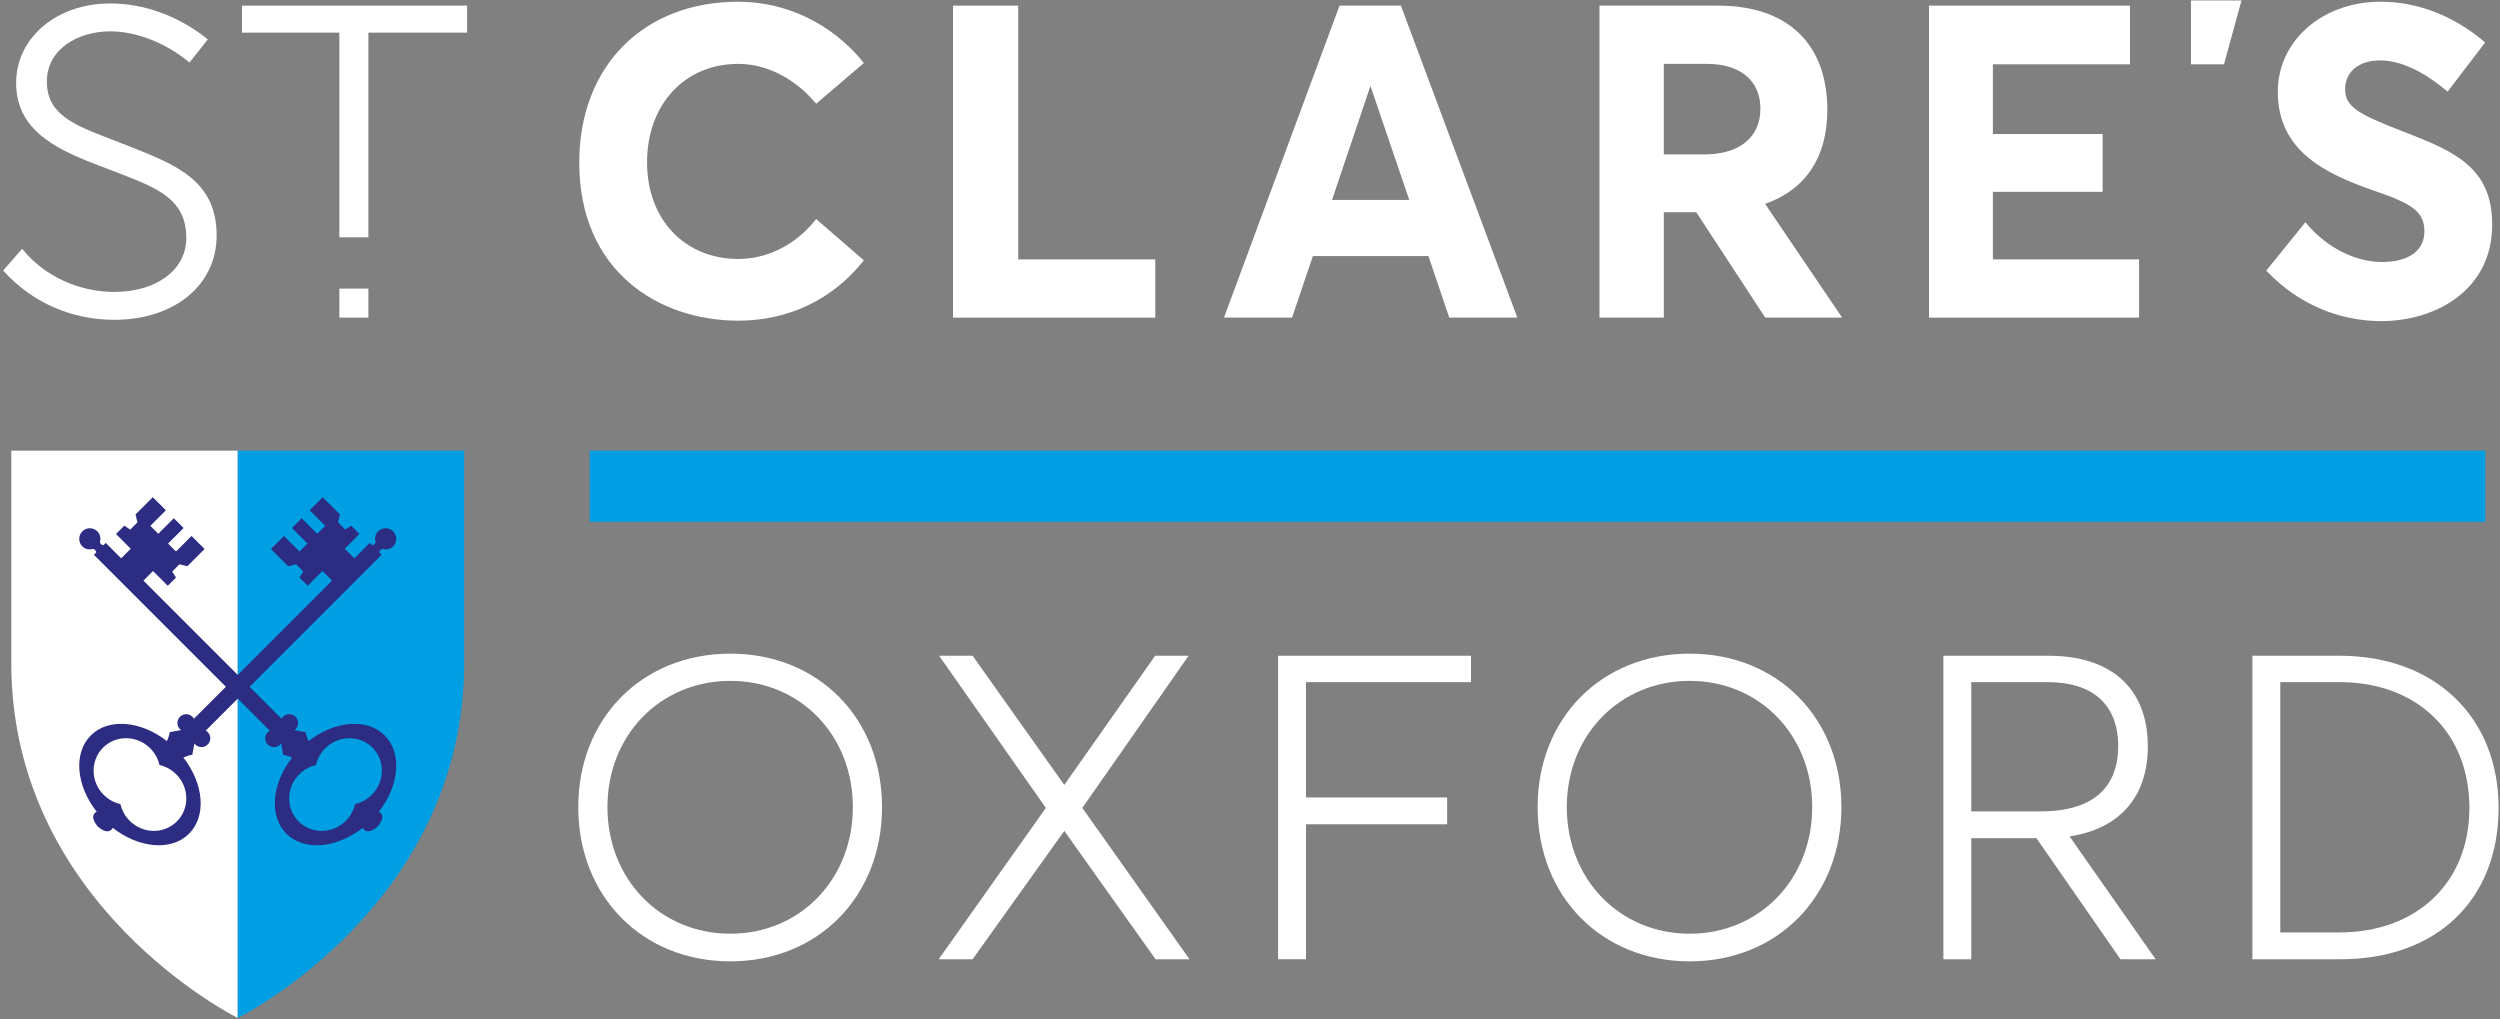
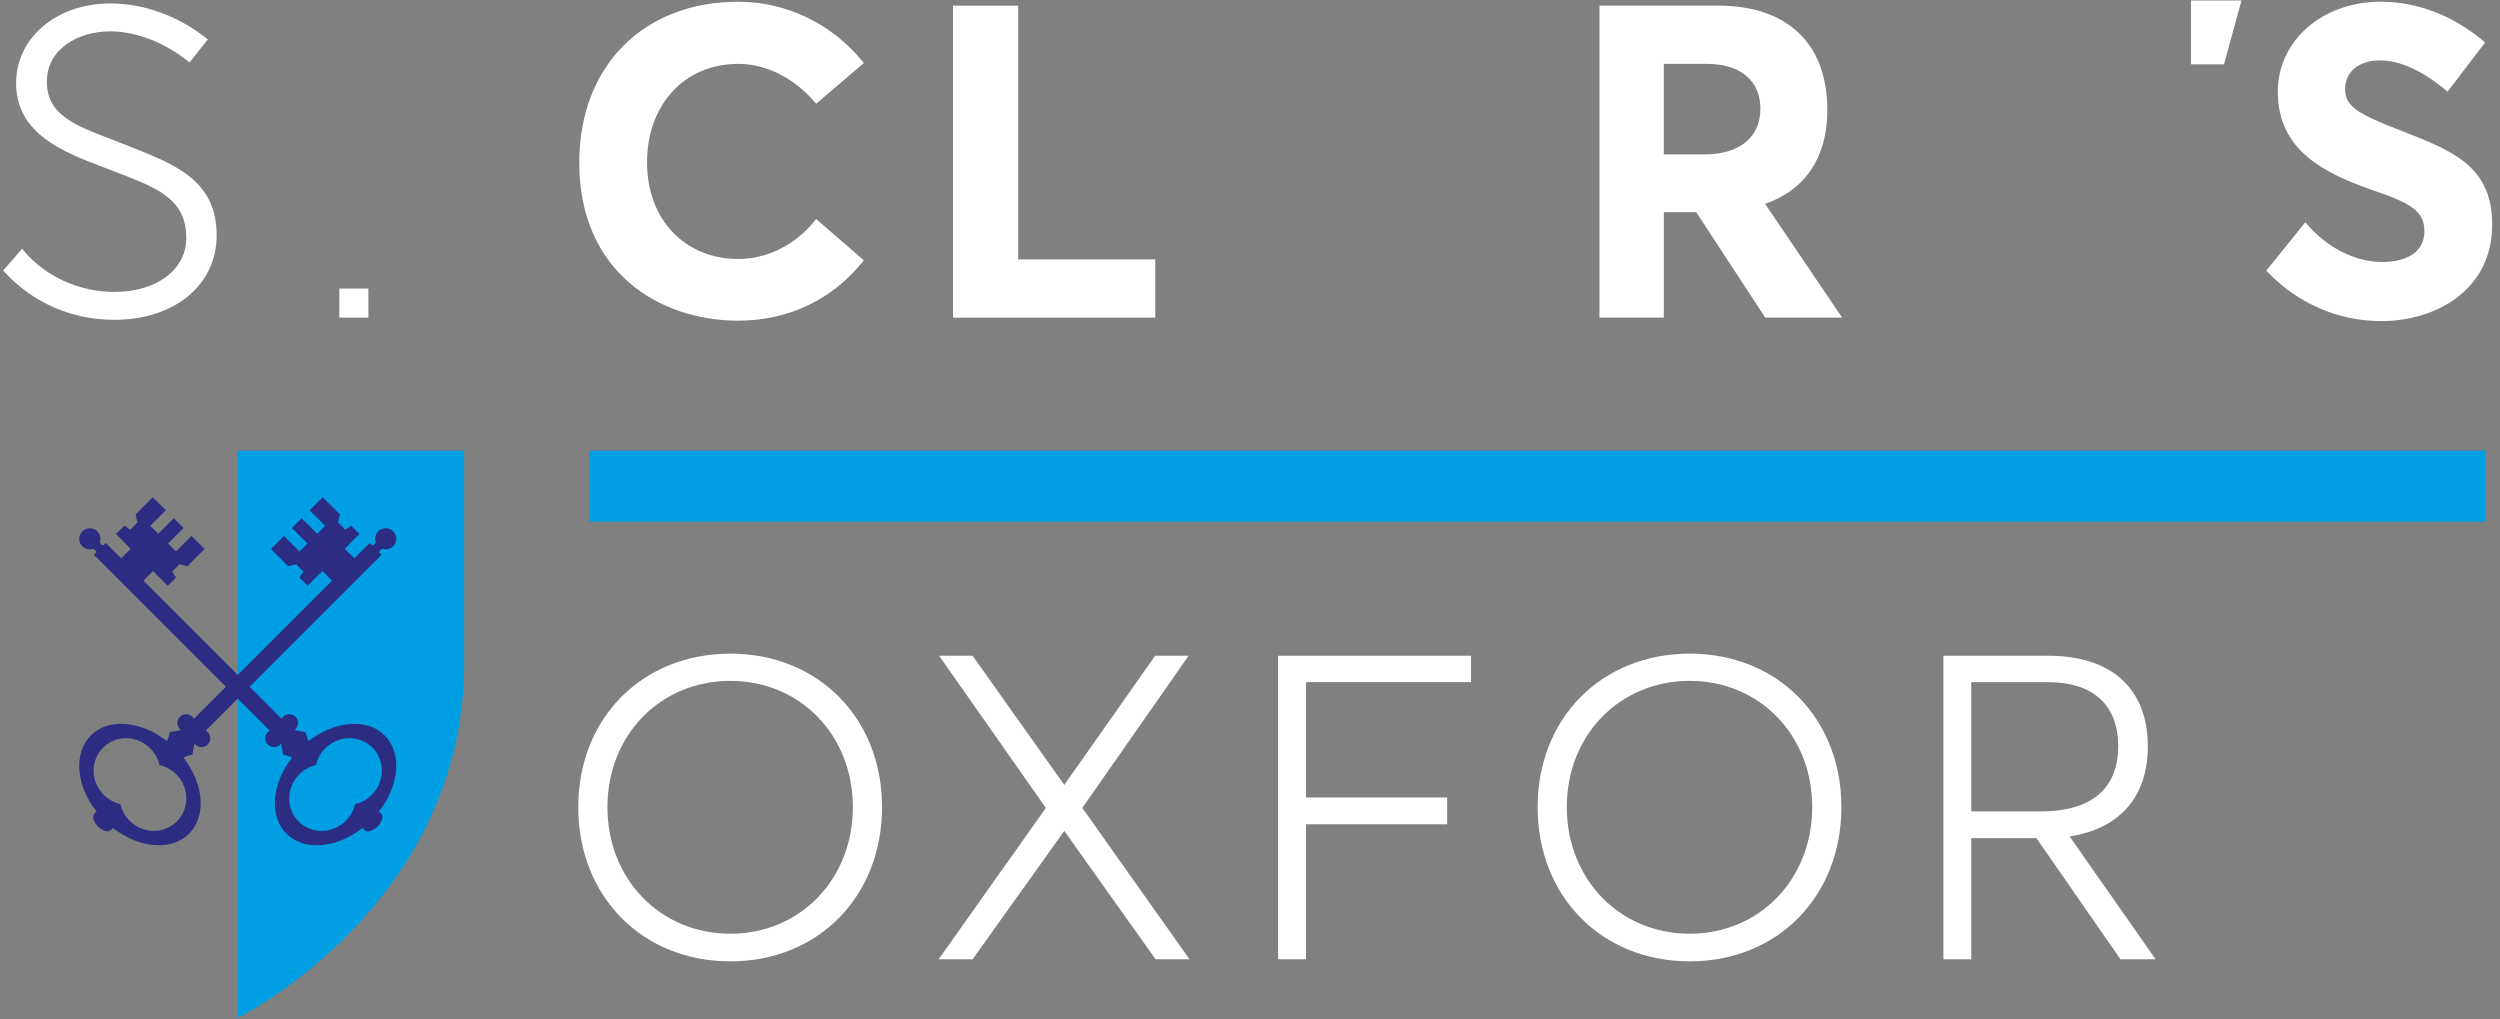
<svg xmlns="http://www.w3.org/2000/svg" version="1.1" x="0px" y="0px" width="721px" height="294px" viewBox="-0.912 -0.13 721 294" overflow="visible" enable-background="new -0.912 -0.13 721 294" xml:space="preserve">
  <rect x="-0.912" y="-0.13" width="721" height="294" fill="#808080" stroke="none" />
  <defs>
</defs>
  <polygon fill="#009FE3" points="169.144,150.358 715.839,150.358 715.839,129.836 410.51,129.836 169.144,129.836 " />
  <path fill="#FFFFFF" d="M212.014,18.291c8.008,0,16.057,4.03,22.079,11.058l0.376,0.438l13.757-11.751l-0.359-0.44  c-8.988-10.948-22.056-17.228-35.853-17.228c-27.434,0-45.867,18.634-45.867,46.367c0,31.512,23.037,45.618,45.867,45.618  c14.333,0,27.067-6.03,35.855-16.981l0.351-0.436l-13.762-11.89l-0.376,0.466c-5.668,7.018-13.713,11.042-22.068,11.042  c-15.495,0-26.316-11.439-26.316-27.818C185.698,29.987,196.52,18.291,212.014,18.291z" />
  <polygon fill="#FFFFFF" points="292.74,1.494 273.942,1.494 273.942,91.475 332.271,91.475 332.271,74.679 292.74,74.679 " />
-   <path fill="#FFFFFF" d="M403.106,1.494h-17.693l-33.042,89.201l-0.29,0.78h19.639l6.003-17.765h33.321l6.007,17.765h19.639  L403.247,1.872L403.106,1.494z M405.523,57.54h-22.279l11.08-32.89L405.523,57.54z" />
  <path fill="#FFFFFF" d="M526.088,31.598c0-19.131-11.474-30.104-31.479-30.104h-34.231v89.981h18.552v-30.4h9.359l19.724,30.138  l0.169,0.263h22.174L508.15,58.671C519.889,54.519,526.088,45.172,526.088,31.598z M478.929,18.291h12.428  c9.664,0,15.433,4.833,15.433,12.931c0,8.255-6.049,13.183-16.185,13.183h-11.676V18.291z" />
-   <polygon fill="#FFFFFF" points="573.834,55.197 605.485,55.197 605.485,38.525 573.834,38.525 573.834,18.415 613.364,18.415   613.364,1.494 555.414,1.494 555.414,91.475 615.994,91.475 615.994,74.679 573.834,74.679 " />
  <path fill="#FFFFFF" d="M691.765,37.646l-1.815-0.707c-10.183-4.022-14.635-6.311-14.521-11.346c0-5.043,3.948-8.301,10.057-8.301  c5.732,0,12.129,2.9,19.019,8.622l0.464,0.386l10.836-14.181l-0.422-0.357c-8.874-7.456-19.176-11.397-29.789-11.397L685.1,0.367  c-16.589,0.262-29.097,11.428-29.097,25.977c0,17.23,14.021,23.651,27.171,28.32c11.341,3.825,15.112,6.091,15.112,11.962  c0,5.514-4.553,8.804-12.18,8.804c-7.737,0-15.851-4.087-21.701-10.932l-0.456-0.53L652.686,77.92l0.354,0.367  c8.793,9.15,20.446,14.189,32.818,14.189c15.401,0,31.979-8.716,31.979-27.853C717.837,47.771,706.333,43.303,691.765,37.646z" />
  <polygon fill="#FFFFFF" points="630.964,18.415 640.487,18.415 645.535,0 630.967,0 " />
  <path fill="#FFFFFF" d="M36.181,41.999l-2.684-1.058c-0.899-0.352-1.788-0.694-2.663-1.03c-10.243-3.937-18.333-7.047-18.22-16.569  c0-9.475,9.189-14.433,18.268-14.433c7.379,0,15.754,3.224,22.404,8.626l0.456,0.369l5.277-6.668l-0.454-0.359  c-8.159-6.455-17.99-10.01-27.683-10.01c-15.475,0-27.144,9.877-27.144,22.975c0,14.738,13.737,19.938,25.856,24.525l3.444,1.324  c11.483,4.42,19.78,7.614,19.78,18.811c0,9.162-8.552,15.558-20.798,15.558c-10.1,0-19.865-4.458-26.12-11.927l-0.436-0.521  L0,77.896l0.349,0.381C8.532,87.191,19.779,92.1,32.021,92.1c17.397,0,29.548-10.012,29.548-24.349  C61.568,51.968,49.803,47.348,36.181,41.999z" />
  <path fill="#FFFFFF" d="M209.725,188.381c-25.417,0-43.866,18.609-43.866,44.248c0,25.783,18.448,44.495,43.866,44.495  c25.346,0,43.743-18.712,43.743-44.495C253.468,206.991,235.07,188.381,209.725,188.381z M209.725,269.153  c-20.211,0-35.451-15.701-35.451-36.523c0-20.751,15.24-36.398,35.451-36.398c20.141,0,35.328,15.647,35.328,36.398  C245.053,253.452,229.865,269.153,209.725,269.153z" />
  <polygon fill="#FFFFFF" points="341.882,188.989 332.23,188.989 306.029,226.242 279.585,188.989 269.932,188.989 300.711,232.87   269.803,276.517 279.583,276.517 306.03,239.501 332.182,276.274 332.356,276.517 342.136,276.517 311.228,232.87 " />
  <polygon fill="#FFFFFF" points="367.691,276.517 375.737,276.517 375.737,237.59 416.441,237.59 416.441,229.861 375.737,229.861   375.737,196.596 423.327,196.596 423.327,188.989 367.691,188.989 " />
  <path fill="#FFFFFF" d="M486.402,188.381c-25.417,0-43.863,18.609-43.863,44.248c0,25.783,18.446,44.495,43.863,44.495  c25.348,0,43.744-18.712,43.744-44.495C530.146,206.991,511.75,188.381,486.402,188.381z M486.402,269.153  c-20.21,0-35.45-15.701-35.45-36.523c0-20.751,15.24-36.398,35.45-36.398c20.142,0,35.328,15.647,35.328,36.398  C521.73,253.452,506.543,269.153,486.402,269.153z" />
  <path fill="#FFFFFF" d="M618.516,215.113c0-16.602-10.43-26.124-28.616-26.124h-30.338v87.528h8.046v-34.911H586.4l24.226,34.911  h10.147l-24.815-35.42C610.516,238.821,618.516,229.624,618.516,215.113z M567.608,196.596h22.046  c13.108,0,20.324,6.574,20.324,18.517c0,8.561-3.888,18.765-22.414,18.765h-19.956V196.596z" />
-   <path fill="#FFFFFF" d="M673.844,188.989h-25.171v87.528h25.418c27.694,0,45.589-17.133,45.589-43.645  C719.68,206.625,701.259,188.989,673.844,188.989z M656.719,196.596h17.125c22.385,0,37.42,14.578,37.42,36.276  c0,21.48-15.087,35.915-37.541,35.915h-17.004V196.596z" />
-   <polygon fill="#FFFFFF" points="68.879,1.494 68.879,9.284 96.962,9.284 96.962,68.309 105.331,68.309 105.331,9.284 133.793,9.284   133.793,1.494 " />
  <rect x="96.962" y="83.103" fill="#FFFFFF" width="8.369" height="8.372" />
-   <path fill="#FFFFFF" d="M67.654,129.836H2.341c0,0,0,45.655,0,61.226c0,70.093,65.313,102.389,65.313,102.389V129.836z" />
  <path fill="#009FE3" d="M67.654,129.836h65.309c0,0,0,45.655,0,61.226c0,70.093-65.309,102.389-65.309,102.389V129.836z" />
  <path fill="#2B2C82" d="M108.343,233.973c5.902-7.517,6.787-16.902,1.683-22.007c-5.096-5.097-14.448-4.22-21.959,1.646  c-0.888-2.093-0.769-2.579-0.769-2.579l-3.306-0.594c0.113-0.085,0.222-0.176,0.322-0.271c0.986-0.989,0.983-2.591-0.004-3.58  c-0.99-0.987-2.592-0.989-3.578-0.006c-0.175,0.175-0.318,0.373-0.43,0.58l-3.044-3.046l0,0l-36.799-36.797l2.764-2.764l4.256,4.256  l2.37-2.372l-1.102-1.731l2.097-2.096l2.271,0.562l4.973-4.973l-3.758-3.759l-4.482,4.482l-2.292-2.294l4.481-4.482l-2.818-2.818  l-4.482,4.482l-2.293-2.293l4.482-4.482l-3.772-3.773l-4.98,4.979l0.568,2.265l-2.096,2.098l-1.701-1.135l-2.401,2.402l4.255,4.257  l-2.764,2.764l-4.448-4.447l-0.673,0.673c-0.274-0.042-0.521-0.145-0.706-0.33c-0.167-0.167-0.263-0.385-0.314-0.625  c0.317-1.047,0.102-2.224-0.726-3.052c-1.196-1.194-3.136-1.194-4.333,0c-1.195,1.197-1.195,3.138,0,4.334  c0.829,0.827,2.004,1.042,3.05,0.726c0.242,0.051,0.459,0.146,0.627,0.314c0.185,0.185,0.287,0.431,0.329,0.706l-0.671,0.672  l47.669,47.671l0,0l3.043,3.043c-0.205,0.113-0.4,0.257-0.577,0.43c-0.984,0.986-0.983,2.587,0.005,3.577  c0.99,0.99,2.592,0.992,3.579,0.006c0.101-0.099,0.188-0.21,0.269-0.322l0.6,3.309c0,0,0.486-0.122,2.577,0.77  c-5.868,7.505-6.74,16.86-1.646,21.955c5.105,5.104,14.488,4.221,22.007-1.682c0.561,1.083,1.849,1.722,4.297-0.349  C110.065,235.823,109.426,234.536,108.343,233.973z M106.313,229.097c-1.383,1.381-3.065,2.271-4.824,2.67  c-0.399,1.76-1.289,3.445-2.669,4.824c-3.809,3.807-9.901,3.892-13.608,0.188c-3.705-3.705-3.62-9.8,0.187-13.608  c1.383-1.381,3.065-2.269,4.824-2.67c0.4-1.759,1.288-3.438,2.669-4.824c3.811-3.806,9.902-3.892,13.607-0.188  C110.207,219.197,110.123,225.286,106.313,229.097z" />
  <path fill="#2B2C82" d="M112.469,153.112c-1.196-1.194-3.136-1.194-4.332,0c-0.828,0.828-1.043,2.005-0.726,3.053  c-0.051,0.24-0.147,0.457-0.314,0.624c-0.185,0.186-0.43,0.288-0.705,0.33l-0.673-0.673l-4.447,4.447l-2.764-2.764l4.256-4.257  l-2.404-2.402l-1.698,1.135l-2.097-2.098l0.567-2.265l-4.979-4.979l-3.773,3.773l4.483,4.482l-2.293,2.293l-4.483-4.482  l-2.818,2.818l4.482,4.482l-2.294,2.294l-4.48-4.482l-3.76,3.759l4.973,4.973l2.271-0.562l2.098,2.096l-1.102,1.731l2.369,2.372  l4.257-4.256l2.762,2.764l-36.797,36.797l0,0l-3.044,3.046c-0.112-0.207-0.255-0.405-0.428-0.58  c-0.987-0.983-2.589-0.981-3.579,0.006c-0.988,0.989-0.991,2.591-0.006,3.58c0.101,0.102,0.21,0.187,0.322,0.266l-3.304,0.6  c0,0,0.119,0.486-0.769,2.579c-7.511-5.865-16.864-6.742-21.959-1.646c-5.104,5.106-4.218,14.49,1.683,22.007  c-1.082,0.562-1.719,1.85,0.351,4.296c2.447,2.072,3.732,1.434,4.297,0.351c7.518,5.902,16.9,6.79,22.005,1.682  c5.095-5.095,4.222-14.45-1.647-21.961c2.093-0.886,2.577-0.77,2.577-0.77l0.6-3.303c0.082,0.112,0.169,0.224,0.271,0.322  c0.984,0.986,2.587,0.986,3.577-0.006c0.988-0.986,0.992-2.591,0.004-3.577c-0.175-0.173-0.371-0.316-0.577-0.43l0.451-0.45l0,0  l2.444-2.446l0.149-0.146l0,0l47.669-47.671l-0.671-0.672c0.042-0.275,0.144-0.521,0.331-0.706c0.167-0.168,0.385-0.264,0.625-0.314  c1.046,0.316,2.221,0.102,3.048-0.726C113.666,156.25,113.666,154.309,112.469,153.112z M50.093,236.779  c-3.706,3.704-9.797,3.619-13.606-0.188c-1.382-1.379-2.271-3.064-2.67-4.824c-1.759-0.399-3.443-1.289-4.825-2.67  c-3.81-3.812-3.891-9.9-0.186-13.608c3.706-3.704,9.797-3.618,13.605,0.188c1.382,1.383,2.271,3.065,2.67,4.824  c1.76,0.401,3.443,1.289,4.825,2.67C53.715,226.979,53.797,233.074,50.093,236.779z" />
</svg>